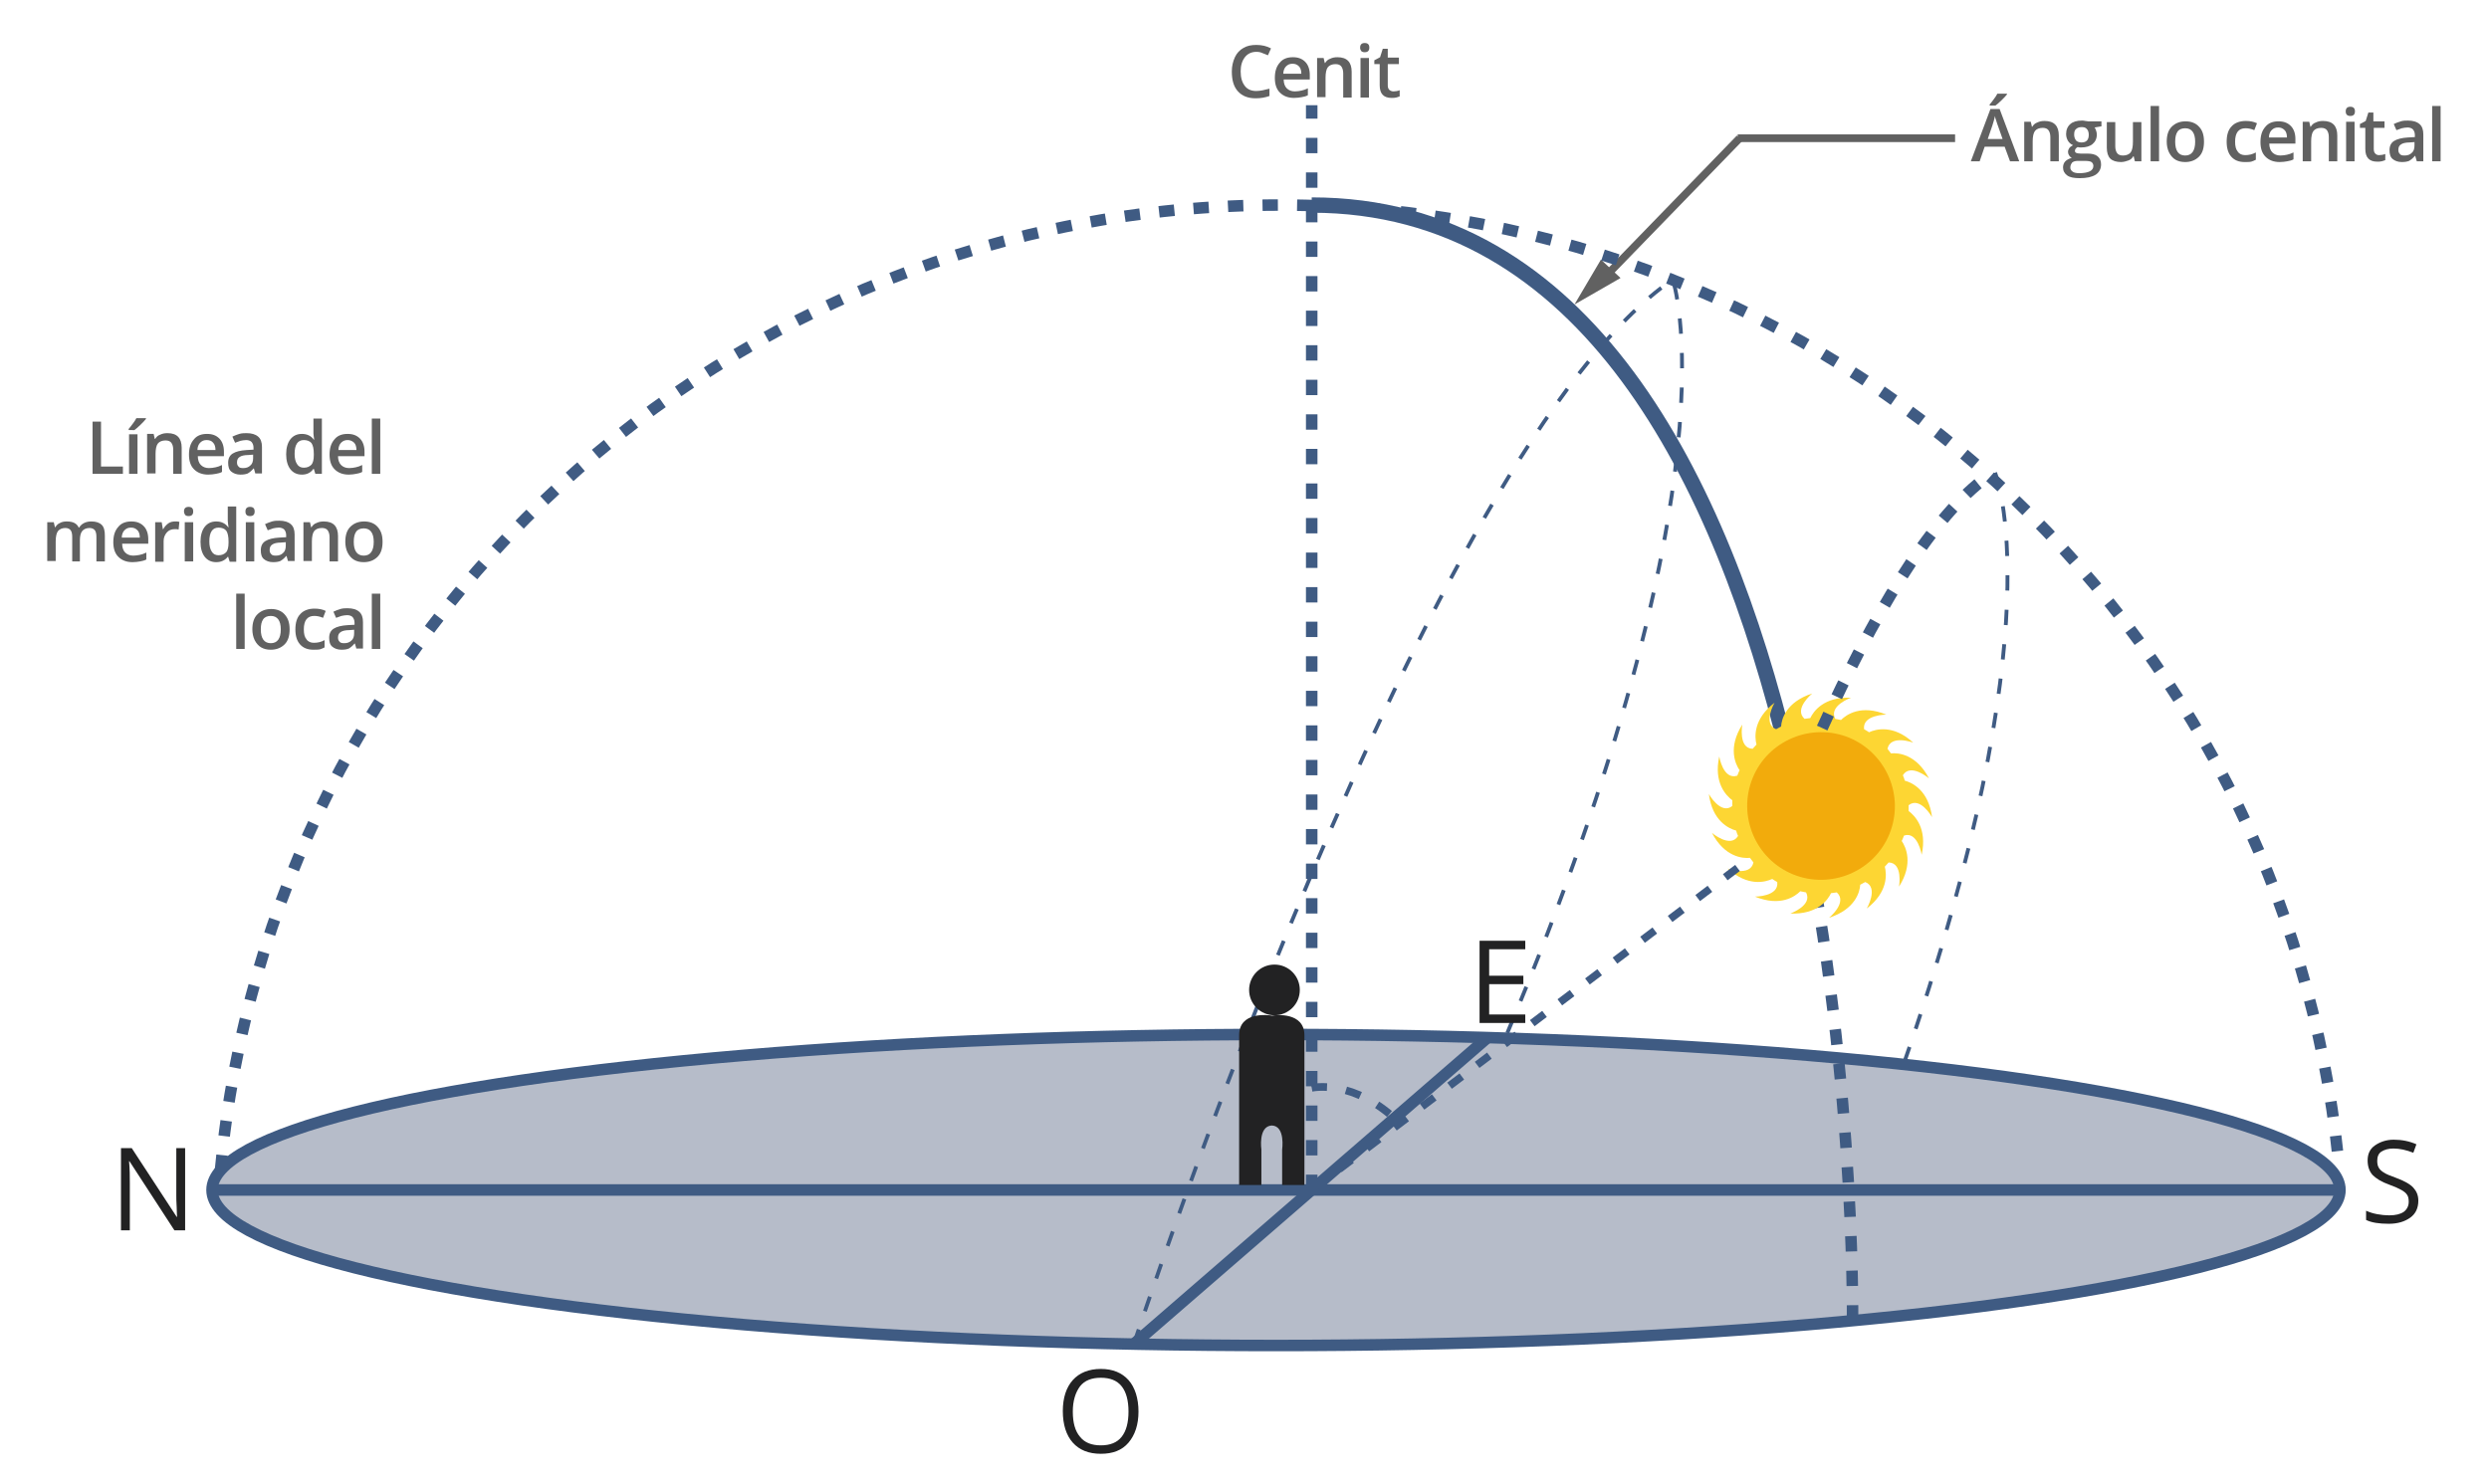
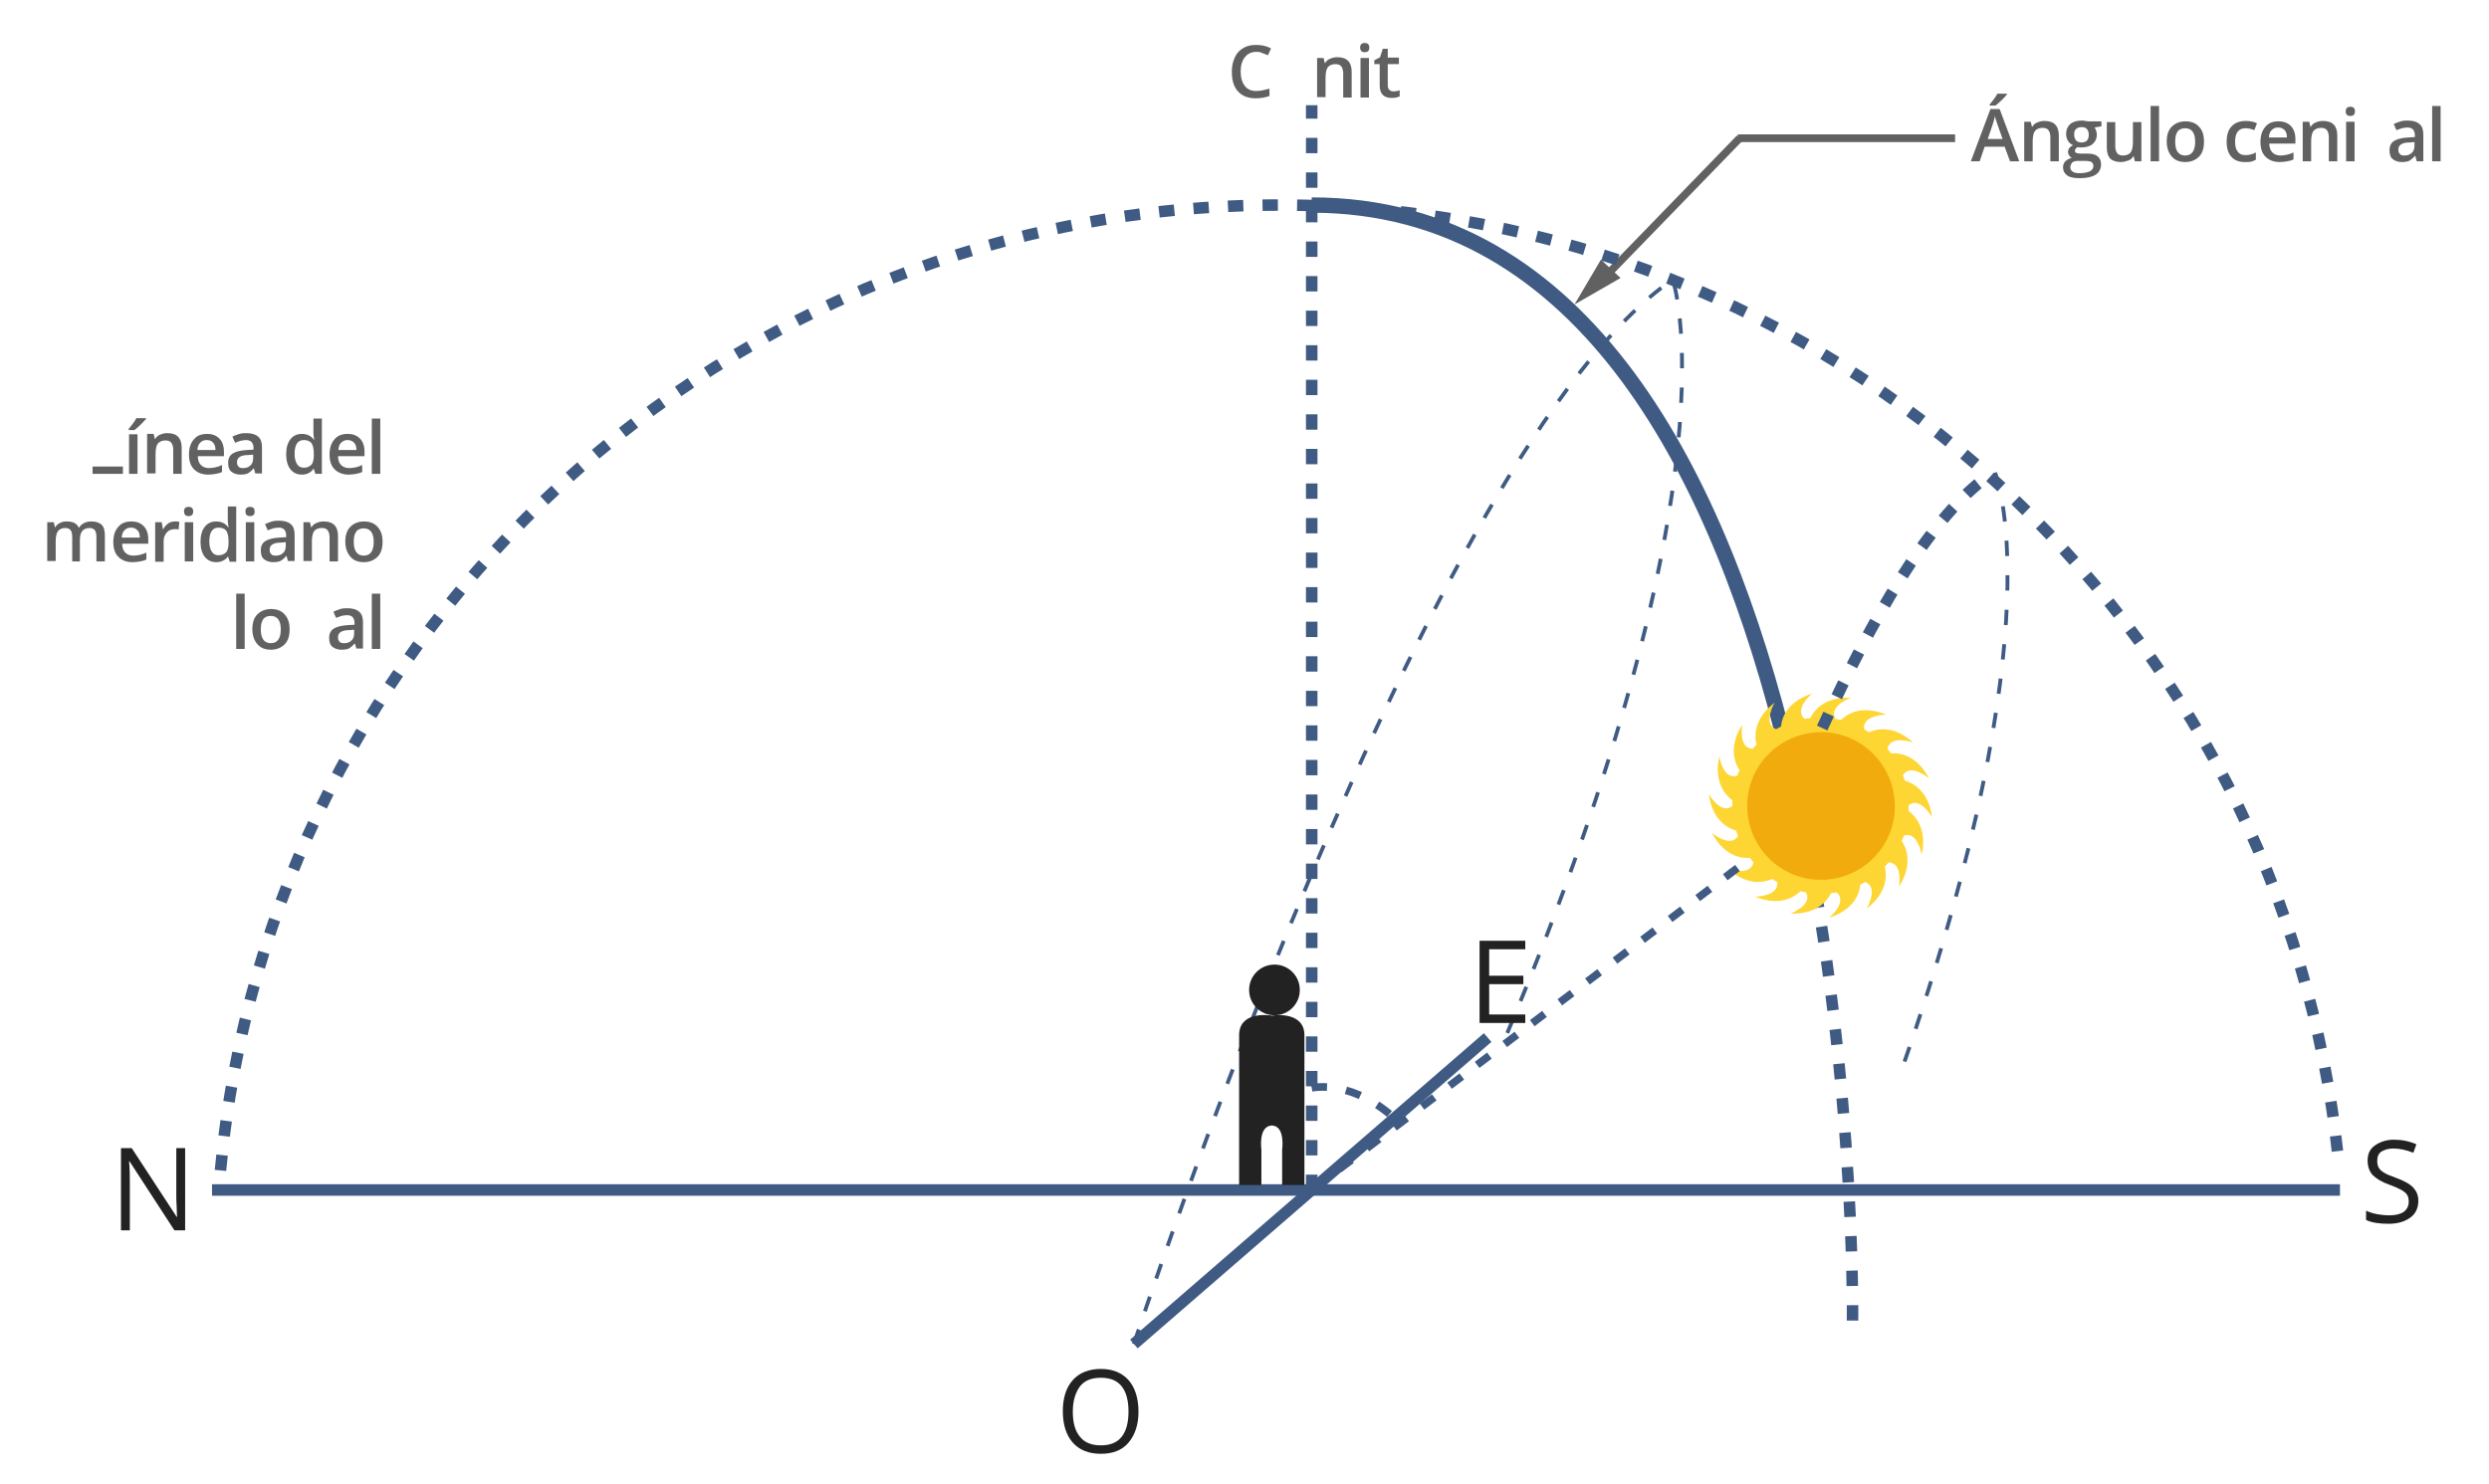
<svg xmlns="http://www.w3.org/2000/svg" version="1.1" id="Capa_2" x="0px" y="0px" width="648px" height="386.5px" viewBox="0 0 648 386.5" style="enable-background:new 0 0 648 386.5;" xml:space="preserve">
  <style type="text/css">

	.st0{fill:#B6BCC9;stroke:#3F5B83;stroke-width:3;}
	.st1{fill:none;stroke:#3F5B83;stroke-miterlimit:10;stroke-dasharray:4,5;}
	.st2{fill:none;stroke:#616161;stroke-width:2;}
	.st3{fill:#222223;}
	.st4{fill:#F2AB0C;}
	.st5{fill:#FDD633;}
	.st6{fill:#616161;}
	.st7{fill:none;stroke:#3F5B83;stroke-width:3;}
	.st8{fill:none;stroke:#3F5B83;stroke-width:4;}
	.st9{fill:none;stroke:#3F5B83;stroke-width:2;stroke-miterlimit:10;stroke-dasharray:4,5;}
	.st10{fill:none;stroke:#3F5B83;stroke-width:3;stroke-miterlimit:10;stroke-dasharray:4,5;}

</style>
-   <ellipse class="st0" cx="332.2" cy="309.9" rx="277" ry="40.5" />
  <line class="st7" x1="55.2" y1="309.9" x2="609.2" y2="309.9" />
  <line class="st7" x1="387.3" y1="270.2" x2="295.2" y2="350" />
  <path class="st1" d="M295.2,350c0,0,76.5-233.7,140.3-277.2c0,0,17.8,51.5-43.2,196.5" />
  <path class="st1" d="M519.4,123.1c0,0,16.3,39.2-24.1,154.9" />
  <line class="st10" x1="341.5" y1="309.9" x2="341.5" y2="27.4" />
  <path class="st10" d="M482.3,343.9c0,0,0.9-74-16.8-147.4" />
  <path class="st8" d="M465.5,196.6c-17.4-71.9-52.6-143.2-124-143.2" />
  <g>
    <line class="st2" x1="509" y1="36" x2="452.4" y2="36" />
    <line class="st2" x1="452.9" y1="36" x2="417.1" y2="72.9" />
    <polygon class="st6" points="421.9,72.4 416.8,67.6 409.9,79.3  " />
  </g>
  <g>
    <path class="st6" d="M327.1,13.5c-1.3,0-2.3,0.5-3,1.4c-0.7,0.9-1.1,2.1-1.1,3.7c0,1.7,0.4,2.9,1.1,3.8c0.7,0.9,1.7,1.3,3,1.3   c0.6,0,1.1-0.1,1.7-0.2c0.5-0.1,1.1-0.3,1.7-0.4v1.9c-1.1,0.4-2.3,0.6-3.6,0.6c-2,0-3.5-0.6-4.6-1.8c-1.1-1.2-1.6-2.9-1.6-5.2   c0-1.4,0.3-2.6,0.8-3.7c0.5-1.1,1.3-1.9,2.2-2.4c1-0.6,2.1-0.8,3.4-0.8c1.4,0,2.7,0.3,3.8,0.9l-0.8,1.8c-0.5-0.2-0.9-0.4-1.5-0.6   C328.2,13.6,327.7,13.5,327.1,13.5z" />
-     <path class="st6" d="M336.9,25.5c-1.6,0-2.8-0.5-3.7-1.4c-0.9-0.9-1.3-2.2-1.3-3.8c0-1.7,0.4-3,1.3-4c0.8-1,2-1.4,3.4-1.4   c1.4,0,2.4,0.4,3.2,1.2c0.8,0.8,1.2,2,1.2,3.4v1.2h-6.8c0,1,0.3,1.8,0.8,2.3c0.5,0.5,1.2,0.8,2.1,0.8c0.6,0,1.2-0.1,1.7-0.2   c0.5-0.1,1.1-0.3,1.7-0.6v1.8c-0.5,0.3-1.1,0.4-1.6,0.5S337.6,25.5,336.9,25.5z M336.5,16.6c-0.7,0-1.2,0.2-1.7,0.7   c-0.4,0.4-0.7,1.1-0.7,1.9h4.7c0-0.8-0.2-1.5-0.6-1.9C337.7,16.8,337.2,16.6,336.5,16.6z" />
    <path class="st6" d="M351.9,25.4h-2.2v-6.3c0-0.8-0.2-1.4-0.5-1.8s-0.8-0.6-1.5-0.6c-0.9,0-1.6,0.3-2,0.8c-0.4,0.5-0.6,1.5-0.6,2.7   v5.1h-2.2V15.1h1.7l0.3,1.3h0.1c0.3-0.5,0.7-0.9,1.3-1.1c0.6-0.3,1.2-0.4,1.9-0.4c2.5,0,3.7,1.3,3.7,3.8V25.4z" />
    <path class="st6" d="M354.1,12.4c0-0.4,0.1-0.7,0.3-0.9c0.2-0.2,0.5-0.3,0.9-0.3c0.4,0,0.7,0.1,0.9,0.3c0.2,0.2,0.3,0.5,0.3,0.9   c0,0.4-0.1,0.7-0.3,0.9c-0.2,0.2-0.5,0.3-0.9,0.3c-0.4,0-0.7-0.1-0.9-0.3C354.2,13,354.1,12.8,354.1,12.4z M356.4,25.4h-2.2V15.1   h2.2V25.4z" />
    <path class="st6" d="M362.8,23.8c0.5,0,1.1-0.1,1.6-0.3v1.6c-0.2,0.1-0.6,0.2-0.9,0.3c-0.4,0.1-0.8,0.1-1.2,0.1   c-2.1,0-3.1-1.1-3.1-3.3v-5.5h-1.4v-1l1.5-0.8l0.7-2.2h1.3v2.3h2.9v1.7h-2.9v5.5c0,0.5,0.1,0.9,0.4,1.2   C362.1,23.7,362.4,23.8,362.8,23.8z" />
  </g>
  <g>
    <path class="st6" d="M523.3,42l-1.4-3.8h-5.2l-1.3,3.8h-2.3l5.1-13.6h2.4l5.1,13.6H523.3z M521.4,36.3l-1.3-3.7   c-0.1-0.2-0.2-0.6-0.4-1.2c-0.2-0.5-0.3-0.9-0.3-1.2c-0.2,0.8-0.4,1.6-0.7,2.5l-1.2,3.5H521.4z M518,27.4v-0.2   c0.4-0.4,0.7-0.9,1.1-1.4c0.4-0.5,0.7-1,0.9-1.4h2.5v0.2c-0.3,0.4-0.8,0.9-1.4,1.5c-0.6,0.6-1.2,1.1-1.6,1.4H518z" />
    <path class="st6" d="M536,42h-2.2v-6.3c0-0.8-0.2-1.4-0.5-1.8s-0.8-0.6-1.5-0.6c-0.9,0-1.6,0.3-2,0.8c-0.4,0.5-0.6,1.5-0.6,2.7V42   H527V31.7h1.7l0.3,1.3h0.1c0.3-0.5,0.7-0.9,1.3-1.1c0.6-0.3,1.2-0.4,1.9-0.4c2.5,0,3.7,1.3,3.7,3.8V42z" />
    <path class="st6" d="M547.1,31.7v1.2l-1.8,0.3c0.2,0.2,0.3,0.5,0.4,0.8s0.2,0.6,0.2,1c0,1.1-0.4,1.9-1.1,2.5   c-0.7,0.6-1.7,0.9-3,0.9c-0.3,0-0.6,0-0.9-0.1c-0.5,0.3-0.7,0.6-0.7,1c0,0.2,0.1,0.4,0.3,0.5c0.2,0.1,0.6,0.2,1.2,0.2h1.8   c1.1,0,2,0.2,2.6,0.7c0.6,0.5,0.9,1.2,0.9,2.1c0,1.2-0.5,2.1-1.4,2.7c-1,0.6-2.3,0.9-4.2,0.9c-1.4,0-2.5-0.2-3.2-0.7   c-0.7-0.5-1.1-1.2-1.1-2.1c0-0.6,0.2-1.2,0.6-1.6c0.4-0.4,1-0.7,1.7-0.9c-0.3-0.1-0.5-0.3-0.7-0.6c-0.2-0.3-0.3-0.6-0.3-0.9   c0-0.4,0.1-0.7,0.3-1c0.2-0.3,0.5-0.5,1-0.8c-0.5-0.2-1-0.6-1.3-1.1c-0.3-0.5-0.5-1.1-0.5-1.8c0-1.1,0.4-2,1.1-2.6s1.7-0.9,3-0.9   c0.3,0,0.6,0,0.9,0.1c0.3,0,0.6,0.1,0.7,0.1H547.1z M539,43.6c0,0.5,0.2,0.8,0.6,1.1c0.4,0.3,1,0.4,1.8,0.4c1.2,0,2.1-0.2,2.7-0.5   c0.6-0.3,0.9-0.8,0.9-1.4c0-0.4-0.2-0.8-0.5-1c-0.3-0.2-0.9-0.3-1.8-0.3h-1.7c-0.6,0-1.1,0.1-1.5,0.4C539.2,42.7,539,43.1,539,43.6   z M540,35.1c0,0.6,0.2,1.1,0.5,1.5c0.3,0.3,0.8,0.5,1.4,0.5c1.3,0,1.9-0.7,1.9-2c0-0.7-0.2-1.2-0.5-1.5c-0.3-0.4-0.8-0.5-1.4-0.5   c-0.6,0-1.1,0.2-1.4,0.5C540.1,33.9,540,34.4,540,35.1z" />
    <path class="st6" d="M555.8,42l-0.3-1.3h-0.1c-0.3,0.5-0.7,0.9-1.3,1.1s-1.2,0.4-1.9,0.4c-1.2,0-2.2-0.3-2.8-0.9   c-0.6-0.6-0.9-1.6-0.9-2.8v-6.7h2.2v6.3c0,0.8,0.2,1.4,0.5,1.8c0.3,0.4,0.8,0.6,1.5,0.6c0.9,0,1.6-0.3,2-0.8   c0.4-0.5,0.6-1.5,0.6-2.8v-5.1h2.2V42H555.8z" />
    <path class="st6" d="M562.1,42h-2.2V27.6h2.2V42z" />
    <path class="st6" d="M573.8,36.9c0,1.7-0.4,3-1.3,3.9c-0.9,0.9-2.1,1.4-3.6,1.4c-1,0-1.8-0.2-2.5-0.6c-0.7-0.4-1.3-1.1-1.7-1.9   c-0.4-0.8-0.6-1.8-0.6-2.8c0-1.7,0.4-3,1.3-3.9c0.9-0.9,2.1-1.4,3.6-1.4c1.5,0,2.7,0.5,3.5,1.4C573.4,33.9,573.8,35.2,573.8,36.9z    M566.3,36.9c0,2.4,0.9,3.6,2.6,3.6c1.7,0,2.6-1.2,2.6-3.6c0-2.3-0.9-3.5-2.6-3.5c-0.9,0-1.6,0.3-2,0.9   C566.5,34.9,566.3,35.7,566.3,36.9z" />
    <path class="st6" d="M584.4,42.2c-1.6,0-2.7-0.5-3.5-1.4c-0.8-0.9-1.2-2.2-1.2-3.9c0-1.7,0.4-3.1,1.3-4c0.8-0.9,2.1-1.4,3.7-1.4   c1.1,0,2.1,0.2,2.9,0.6l-0.7,1.8c-0.9-0.4-1.7-0.5-2.3-0.5c-1.8,0-2.7,1.2-2.7,3.5c0,1.2,0.2,2,0.7,2.6c0.4,0.6,1.1,0.9,1.9,0.9   c1,0,1.9-0.2,2.8-0.7v1.9c-0.4,0.2-0.8,0.4-1.2,0.5S585,42.2,584.4,42.2z" />
    <path class="st6" d="M593.5,42.2c-1.6,0-2.8-0.5-3.7-1.4c-0.9-0.9-1.3-2.2-1.3-3.8c0-1.7,0.4-3,1.3-4c0.8-1,2-1.4,3.4-1.4   c1.4,0,2.4,0.4,3.2,1.2c0.8,0.8,1.2,2,1.2,3.4v1.2h-6.8c0,1,0.3,1.8,0.8,2.3c0.5,0.5,1.2,0.8,2.1,0.8c0.6,0,1.2-0.1,1.7-0.2   c0.5-0.1,1.1-0.3,1.7-0.6v1.8c-0.5,0.3-1.1,0.4-1.6,0.5S594.2,42.2,593.5,42.2z M593.1,33.2c-0.7,0-1.2,0.2-1.7,0.7   c-0.4,0.4-0.7,1.1-0.7,1.9h4.7c0-0.8-0.2-1.5-0.6-1.9C594.3,33.4,593.8,33.2,593.1,33.2z" />
    <path class="st6" d="M608.5,42h-2.2v-6.3c0-0.8-0.2-1.4-0.5-1.8s-0.8-0.6-1.5-0.6c-0.9,0-1.6,0.3-2,0.8c-0.4,0.5-0.6,1.5-0.6,2.7   V42h-2.2V31.7h1.7l0.3,1.3h0.1c0.3-0.5,0.7-0.9,1.3-1.1c0.6-0.3,1.2-0.4,1.9-0.4c2.5,0,3.7,1.3,3.7,3.8V42z" />
    <path class="st6" d="M610.7,29c0-0.4,0.1-0.7,0.3-0.9c0.2-0.2,0.5-0.3,0.9-0.3c0.4,0,0.7,0.1,0.9,0.3c0.2,0.2,0.3,0.5,0.3,0.9   c0,0.4-0.1,0.7-0.3,0.9c-0.2,0.2-0.5,0.3-0.9,0.3c-0.4,0-0.7-0.1-0.9-0.3C610.8,29.7,610.7,29.4,610.7,29z M613,42h-2.2V31.7h2.2   V42z" />
-     <path class="st6" d="M619.4,40.4c0.5,0,1.1-0.1,1.6-0.3v1.6c-0.2,0.1-0.6,0.2-0.9,0.3c-0.4,0.1-0.8,0.1-1.2,0.1   c-2.1,0-3.1-1.1-3.1-3.3v-5.5h-1.4v-1l1.5-0.8l0.7-2.2h1.3v2.3h2.9v1.7H618v5.5c0,0.5,0.1,0.9,0.4,1.2   C618.7,40.3,619,40.4,619.4,40.4z" />
    <path class="st6" d="M629.2,42l-0.4-1.4h-0.1c-0.5,0.6-1,1-1.5,1.3c-0.5,0.2-1.1,0.3-1.9,0.3c-1,0-1.8-0.3-2.4-0.8   c-0.6-0.5-0.8-1.3-0.8-2.3c0-1.1,0.4-1.9,1.2-2.4c0.8-0.5,2-0.8,3.6-0.9l1.8-0.1v-0.5c0-0.7-0.2-1.1-0.5-1.5   c-0.3-0.3-0.8-0.5-1.4-0.5c-0.5,0-1,0.1-1.5,0.2c-0.5,0.2-0.9,0.3-1.4,0.5l-0.7-1.6c0.6-0.3,1.2-0.5,1.8-0.7   c0.7-0.2,1.3-0.2,1.9-0.2c1.3,0,2.3,0.3,3,0.9c0.7,0.6,1,1.5,1,2.7V42H629.2z M626,40.5c0.8,0,1.4-0.2,1.9-0.7   c0.5-0.4,0.7-1.1,0.7-1.9v-0.9l-1.3,0.1c-1,0-1.8,0.2-2.2,0.5c-0.5,0.3-0.7,0.8-0.7,1.4c0,0.5,0.1,0.8,0.4,1.1   C625,40.4,625.4,40.5,626,40.5z" />
    <path class="st6" d="M635.4,42h-2.2V27.6h2.2V42z" />
  </g>
  <g>
-     <path class="st6" d="M24.1,123.4v-13.6h2.2v11.7H32v1.9H24.1z" />
+     <path class="st6" d="M24.1,123.4v-13.6v11.7H32v1.9H24.1z" />
    <path class="st6" d="M33.5,111.9v-0.2c0.4-0.4,0.7-0.9,1.1-1.4c0.4-0.5,0.7-1,0.9-1.4H38v0.2c-0.3,0.4-0.8,0.9-1.4,1.5   c-0.6,0.6-1.2,1.1-1.6,1.4H33.5z M35.8,123.4h-2.2v-10.3h2.2V123.4z" />
    <path class="st6" d="M47.3,123.4h-2.2v-6.3c0-0.8-0.2-1.4-0.5-1.8s-0.8-0.6-1.5-0.6c-0.9,0-1.6,0.3-2,0.8c-0.4,0.5-0.6,1.5-0.6,2.7   v5.1h-2.2v-10.3H40l0.3,1.3h0.1c0.3-0.5,0.7-0.9,1.3-1.1c0.6-0.3,1.2-0.4,1.9-0.4c2.5,0,3.7,1.3,3.7,3.8V123.4z" />
    <path class="st6" d="M54.2,123.6c-1.6,0-2.8-0.5-3.7-1.4c-0.9-0.9-1.3-2.2-1.3-3.8c0-1.7,0.4-3,1.3-4c0.8-1,2-1.4,3.4-1.4   c1.4,0,2.4,0.4,3.2,1.2c0.8,0.8,1.2,2,1.2,3.4v1.2h-6.8c0,1,0.3,1.8,0.8,2.3c0.5,0.5,1.2,0.8,2.1,0.8c0.6,0,1.2-0.1,1.7-0.2   c0.5-0.1,1.1-0.3,1.7-0.6v1.8c-0.5,0.3-1.1,0.4-1.6,0.5S54.9,123.6,54.2,123.6z M53.8,114.6c-0.7,0-1.2,0.2-1.7,0.7   c-0.4,0.4-0.7,1.1-0.7,1.9h4.7c0-0.8-0.2-1.5-0.6-1.9C55.1,114.8,54.5,114.6,53.8,114.6z" />
    <path class="st6" d="M66.5,123.4l-0.4-1.4H66c-0.5,0.6-1,1-1.5,1.3c-0.5,0.2-1.1,0.3-1.9,0.3c-1,0-1.8-0.3-2.4-0.8   c-0.6-0.5-0.8-1.3-0.8-2.3c0-1.1,0.4-1.9,1.2-2.4c0.8-0.5,2-0.8,3.6-0.9l1.8-0.1v-0.5c0-0.7-0.2-1.1-0.5-1.5   c-0.3-0.3-0.8-0.5-1.4-0.5c-0.5,0-1,0.1-1.5,0.2c-0.5,0.2-0.9,0.3-1.4,0.5l-0.7-1.6c0.6-0.3,1.2-0.5,1.8-0.7   c0.7-0.2,1.3-0.2,1.9-0.2c1.3,0,2.3,0.3,3,0.9c0.7,0.6,1,1.5,1,2.7v6.9H66.5z M63.3,121.9c0.8,0,1.4-0.2,1.9-0.7   c0.5-0.4,0.7-1.1,0.7-1.9v-0.9l-1.3,0.1c-1,0-1.8,0.2-2.2,0.5c-0.5,0.3-0.7,0.8-0.7,1.4c0,0.5,0.1,0.8,0.4,1.1   C62.3,121.8,62.7,121.9,63.3,121.9z" />
    <path class="st6" d="M78.6,123.6c-1.3,0-2.3-0.5-3-1.4s-1.1-2.2-1.1-3.9c0-1.7,0.4-3,1.1-3.9c0.7-0.9,1.7-1.4,3-1.4   c1.3,0,2.4,0.5,3.1,1.5h0.1c-0.1-0.7-0.2-1.3-0.2-1.7V109h2.2v14.4h-1.7l-0.4-1.3h-0.1C80.9,123.1,79.9,123.6,78.6,123.6z    M79.1,121.8c0.9,0,1.5-0.3,2-0.8c0.4-0.5,0.6-1.3,0.6-2.5v-0.3c0-1.3-0.2-2.2-0.6-2.8c-0.4-0.5-1.1-0.8-2-0.8   c-0.8,0-1.4,0.3-1.8,0.9c-0.4,0.6-0.6,1.5-0.6,2.7c0,1.1,0.2,2,0.6,2.6C77.7,121.5,78.3,121.8,79.1,121.8z" />
    <path class="st6" d="M90.8,123.6c-1.6,0-2.8-0.5-3.7-1.4c-0.9-0.9-1.3-2.2-1.3-3.8c0-1.7,0.4-3,1.3-4c0.8-1,2-1.4,3.4-1.4   c1.4,0,2.4,0.4,3.2,1.2c0.8,0.8,1.2,2,1.2,3.4v1.2H88c0,1,0.3,1.8,0.8,2.3c0.5,0.5,1.2,0.8,2.1,0.8c0.6,0,1.2-0.1,1.7-0.2   c0.5-0.1,1.1-0.3,1.7-0.6v1.8c-0.5,0.3-1.1,0.4-1.6,0.5S91.5,123.6,90.8,123.6z M90.5,114.6c-0.7,0-1.2,0.2-1.7,0.7   c-0.4,0.4-0.7,1.1-0.7,1.9h4.7c0-0.8-0.2-1.5-0.6-1.9C91.7,114.8,91.1,114.6,90.5,114.6z" />
    <path class="st6" d="M99,123.4h-2.2V109H99V123.4z" />
    <path class="st6" d="M21,146.2h-2.2v-6.3c0-0.8-0.1-1.4-0.4-1.8c-0.3-0.4-0.8-0.6-1.4-0.6c-0.8,0-1.5,0.3-1.9,0.8   c-0.4,0.5-0.6,1.5-0.6,2.7v5.1h-2.2V136h1.7l0.3,1.3h0.1c0.3-0.5,0.7-0.9,1.2-1.1c0.5-0.3,1.1-0.4,1.8-0.4c1.6,0,2.6,0.5,3.1,1.6   h0.1c0.3-0.5,0.7-0.9,1.3-1.2c0.6-0.3,1.2-0.4,1.9-0.4c1.2,0,2.1,0.3,2.7,0.9c0.6,0.6,0.8,1.6,0.8,2.8v6.7h-2.2v-6.3   c0-0.8-0.1-1.4-0.4-1.8c-0.3-0.4-0.8-0.6-1.4-0.6c-0.8,0-1.5,0.3-1.9,0.8c-0.4,0.5-0.6,1.3-0.6,2.4V146.2z" />
    <path class="st6" d="M34.5,146.4c-1.6,0-2.8-0.5-3.7-1.4c-0.9-0.9-1.3-2.2-1.3-3.8c0-1.7,0.4-3,1.3-4c0.8-1,2-1.4,3.4-1.4   c1.4,0,2.4,0.4,3.2,1.2c0.8,0.8,1.2,2,1.2,3.4v1.2h-6.8c0,1,0.3,1.8,0.8,2.3c0.5,0.5,1.2,0.8,2.1,0.8c0.6,0,1.2-0.1,1.7-0.2   c0.5-0.1,1.1-0.3,1.7-0.6v1.8c-0.5,0.3-1.1,0.4-1.6,0.5S35.2,146.4,34.5,146.4z M34.1,137.4c-0.7,0-1.2,0.2-1.7,0.7   c-0.4,0.4-0.7,1.1-0.7,1.9h4.7c0-0.8-0.2-1.5-0.6-1.9C35.3,137.6,34.8,137.4,34.1,137.4z" />
    <path class="st6" d="M45.6,135.8c0.4,0,0.8,0,1.1,0.1l-0.2,2c-0.3-0.1-0.6-0.1-1-0.1c-0.9,0-1.6,0.3-2.1,0.9   c-0.5,0.6-0.8,1.3-0.8,2.2v5.4h-2.2V136h1.7l0.3,1.8h0.1c0.3-0.6,0.8-1.1,1.3-1.5C44.4,135.9,45,135.8,45.6,135.8z" />
    <path class="st6" d="M47.9,133.2c0-0.4,0.1-0.7,0.3-0.9c0.2-0.2,0.5-0.3,0.9-0.3c0.4,0,0.7,0.1,0.9,0.3c0.2,0.2,0.3,0.5,0.3,0.9   c0,0.4-0.1,0.7-0.3,0.9c-0.2,0.2-0.5,0.3-0.9,0.3c-0.4,0-0.7-0.1-0.9-0.3C48.1,133.9,47.9,133.6,47.9,133.2z M50.3,146.2h-2.2V136   h2.2V146.2z" />
    <path class="st6" d="M56.3,146.4c-1.3,0-2.3-0.5-3-1.4s-1.1-2.2-1.1-3.9c0-1.7,0.4-3,1.1-3.9c0.7-0.9,1.7-1.4,3-1.4   c1.3,0,2.4,0.5,3.1,1.5h0.1c-0.1-0.7-0.2-1.3-0.2-1.7v-3.7h2.2v14.4h-1.7l-0.4-1.3h-0.1C58.6,145.9,57.6,146.4,56.3,146.4z    M56.9,144.6c0.9,0,1.5-0.3,2-0.8c0.4-0.5,0.6-1.3,0.6-2.5v-0.3c0-1.3-0.2-2.2-0.6-2.8c-0.4-0.5-1.1-0.8-2-0.8   c-0.8,0-1.4,0.3-1.8,0.9c-0.4,0.6-0.6,1.5-0.6,2.7c0,1.1,0.2,2,0.6,2.6C55.5,144.3,56.1,144.6,56.9,144.6z" />
    <path class="st6" d="M63.9,133.2c0-0.4,0.1-0.7,0.3-0.9c0.2-0.2,0.5-0.3,0.9-0.3c0.4,0,0.7,0.1,0.9,0.3c0.2,0.2,0.3,0.5,0.3,0.9   c0,0.4-0.1,0.7-0.3,0.9c-0.2,0.2-0.5,0.3-0.9,0.3c-0.4,0-0.7-0.1-0.9-0.3C64,133.9,63.9,133.6,63.9,133.2z M66.2,146.2H64V136h2.2   V146.2z" />
    <path class="st6" d="M75,146.2l-0.4-1.4h-0.1c-0.5,0.6-1,1-1.5,1.3c-0.5,0.2-1.1,0.3-1.9,0.3c-1,0-1.8-0.3-2.4-0.8   c-0.6-0.5-0.8-1.3-0.8-2.3c0-1.1,0.4-1.9,1.2-2.4c0.8-0.5,2-0.8,3.6-0.9l1.8-0.1v-0.5c0-0.7-0.2-1.1-0.5-1.5   c-0.3-0.3-0.8-0.5-1.4-0.5c-0.5,0-1,0.1-1.5,0.2c-0.5,0.2-0.9,0.3-1.4,0.5l-0.7-1.6c0.6-0.3,1.2-0.5,1.8-0.7   c0.7-0.2,1.3-0.2,1.9-0.2c1.3,0,2.3,0.3,3,0.9c0.7,0.6,1,1.5,1,2.7v6.9H75z M71.8,144.7c0.8,0,1.4-0.2,1.9-0.7   c0.5-0.4,0.7-1.1,0.7-1.9v-0.9l-1.3,0.1c-1,0-1.8,0.2-2.2,0.5c-0.5,0.3-0.7,0.8-0.7,1.4c0,0.5,0.1,0.8,0.4,1.1   C70.8,144.6,71.2,144.7,71.8,144.7z" />
    <path class="st6" d="M88,146.2h-2.2v-6.3c0-0.8-0.2-1.4-0.5-1.8s-0.8-0.6-1.5-0.6c-0.9,0-1.6,0.3-2,0.8c-0.4,0.5-0.6,1.5-0.6,2.7   v5.1H79V136h1.7l0.3,1.3h0.1c0.3-0.5,0.7-0.9,1.3-1.1c0.6-0.3,1.2-0.4,1.9-0.4c2.5,0,3.7,1.3,3.7,3.8V146.2z" />
    <path class="st6" d="M99.6,141.1c0,1.7-0.4,3-1.3,3.9c-0.9,0.9-2.1,1.4-3.6,1.4c-1,0-1.8-0.2-2.5-0.6c-0.7-0.4-1.3-1.1-1.7-1.9   c-0.4-0.8-0.6-1.8-0.6-2.8c0-1.7,0.4-3,1.3-3.9c0.9-0.9,2.1-1.4,3.6-1.4c1.5,0,2.7,0.5,3.5,1.4C99.2,138.2,99.6,139.4,99.6,141.1z    M92.1,141.1c0,2.4,0.9,3.6,2.6,3.6c1.7,0,2.6-1.2,2.6-3.6c0-2.3-0.9-3.5-2.6-3.5c-0.9,0-1.6,0.3-2,0.9   C92.3,139.1,92.1,139.9,92.1,141.1z" />
    <path class="st6" d="M63.7,169h-2.2v-14.4h2.2V169z" />
    <path class="st6" d="M75.4,163.9c0,1.7-0.4,3-1.3,3.9c-0.9,0.9-2.1,1.4-3.6,1.4c-1,0-1.8-0.2-2.5-0.6c-0.7-0.4-1.3-1.1-1.7-1.9   c-0.4-0.8-0.6-1.8-0.6-2.8c0-1.7,0.4-3,1.3-3.9c0.9-0.9,2.1-1.4,3.6-1.4c1.5,0,2.7,0.5,3.5,1.4C75,161,75.4,162.2,75.4,163.9z    M67.9,163.9c0,2.4,0.9,3.6,2.6,3.6c1.7,0,2.6-1.2,2.6-3.6c0-2.3-0.9-3.5-2.6-3.5c-0.9,0-1.6,0.3-2,0.9   C68.1,161.9,67.9,162.7,67.9,163.9z" />
-     <path class="st6" d="M81.6,169.2c-1.6,0-2.7-0.5-3.5-1.4c-0.8-0.9-1.2-2.2-1.2-3.9c0-1.7,0.4-3.1,1.3-4c0.8-0.9,2.1-1.4,3.7-1.4   c1.1,0,2.1,0.2,2.9,0.6l-0.7,1.8c-0.9-0.4-1.7-0.5-2.3-0.5c-1.8,0-2.7,1.2-2.7,3.5c0,1.2,0.2,2,0.7,2.6c0.4,0.6,1.1,0.9,1.9,0.9   c1,0,1.9-0.2,2.8-0.7v1.9c-0.4,0.2-0.8,0.4-1.2,0.5S82.2,169.2,81.6,169.2z" />
    <path class="st6" d="M92.8,169l-0.4-1.4h-0.1c-0.5,0.6-1,1-1.5,1.3c-0.5,0.2-1.1,0.3-1.9,0.3c-1,0-1.8-0.3-2.4-0.8   c-0.6-0.5-0.8-1.3-0.8-2.3c0-1.1,0.4-1.9,1.2-2.4c0.8-0.5,2-0.8,3.6-0.9l1.8-0.1v-0.5c0-0.7-0.2-1.1-0.5-1.5   c-0.3-0.3-0.8-0.5-1.4-0.5c-0.5,0-1,0.1-1.5,0.2c-0.5,0.2-0.9,0.3-1.4,0.5l-0.7-1.6c0.6-0.3,1.2-0.5,1.8-0.7   c0.7-0.2,1.3-0.2,1.9-0.2c1.3,0,2.3,0.3,3,0.9c0.7,0.6,1,1.5,1,2.7v6.9H92.8z M89.6,167.5c0.8,0,1.4-0.2,1.9-0.7   c0.5-0.4,0.7-1.1,0.7-1.9v-0.9l-1.3,0.1c-1,0-1.8,0.2-2.2,0.5c-0.5,0.3-0.7,0.8-0.7,1.4c0,0.5,0.1,0.8,0.4,1.1   C88.6,167.4,89,167.5,89.6,167.5z" />
    <path class="st6" d="M99,169h-2.2v-14.4H99V169z" />
  </g>
  <g>
    <path class="st3" d="M296.4,367.6c0,3.4-0.9,6.1-2.6,8.1c-1.7,2-4.1,2.9-7.2,2.9c-3.2,0-5.6-1-7.3-2.9c-1.7-1.9-2.6-4.7-2.6-8.2   c0-3.5,0.9-6.2,2.6-8.1c1.7-1.9,4.2-2.9,7.3-2.9c3.1,0,5.5,1,7.2,2.9S296.4,364.2,296.4,367.6z M279.3,367.6c0,2.9,0.6,5.1,1.9,6.6   c1.2,1.5,3,2.2,5.4,2.2c2.4,0,4.2-0.7,5.4-2.2s1.8-3.7,1.8-6.6c0-2.9-0.6-5.1-1.8-6.6c-1.2-1.5-3-2.2-5.4-2.2   c-2.4,0-4.2,0.7-5.4,2.2C280,362.6,279.3,364.8,279.3,367.6z" />
  </g>
  <g>
    <path class="st3" d="M629.6,312.7c0,1.9-0.7,3.4-2.1,4.4s-3.2,1.6-5.6,1.6c-2.5,0-4.5-0.3-5.9-1v-2.4c0.9,0.4,1.8,0.7,2.9,0.9   s2.1,0.3,3.1,0.3c1.7,0,2.9-0.3,3.8-0.9c0.8-0.6,1.3-1.5,1.3-2.6c0-0.7-0.1-1.4-0.4-1.8c-0.3-0.5-0.8-0.9-1.5-1.3s-1.8-0.9-3.2-1.4   c-2-0.7-3.4-1.6-4.3-2.5c-0.9-1-1.3-2.3-1.3-3.8c0-1.7,0.6-3,1.9-3.9s2.9-1.5,4.9-1.5c2.1,0,4.1,0.4,5.9,1.2l-0.8,2.2   c-1.8-0.7-3.5-1.1-5.2-1.1c-1.3,0-2.3,0.3-3.1,0.8s-1.1,1.4-1.1,2.4c0,0.7,0.1,1.3,0.4,1.8c0.3,0.5,0.7,0.9,1.4,1.3   c0.6,0.4,1.6,0.8,3,1.3c2.2,0.8,3.8,1.7,4.6,2.6S629.6,311.2,629.6,312.7z" />
  </g>
  <g>
    <path class="st3" d="M48.2,320.4h-2.8l-11.7-18h-0.1c0.2,2.1,0.2,4,0.2,5.8v12.2h-2.3V299h2.8L46,316.9h0.1c0-0.3-0.1-1.1-0.1-2.5   c-0.1-1.4-0.1-2.5-0.1-3.1V299h2.3V320.4z" />
  </g>
  <g>
    <path class="st3" d="M397.1,266.4h-11.9V245h11.9v2.2h-9.4v6.9h8.9v2.2h-8.9v7.9h9.4V266.4z" />
  </g>
  <path class="st10" d="M57.4,304.8c12.9-141,131.5-251.4,275.8-251.4c143.4,0,261.4,109,275.6,248.7" />
  <g>
    <path class="st5" d="M500.3,222.6c1.5-6.9-1.8-10.2-3.4-11.4c0-0.5,0-1,0-1.5c3-2.4,6.1,3.1,6.1,3.1c-0.9-7-5.2-9-7.1-9.5   c-0.1-0.5-0.3-0.9-0.5-1.4c2-3.3,6.8,0.8,6.8,0.8c-3.3-6.3-8-6.7-9.9-6.5c-0.3-0.4-0.6-0.8-0.9-1.2c0.8-3.8,6.7-1.6,6.7-1.6   c-5.2-4.8-9.8-3.5-11.5-2.7c-0.4-0.3-0.8-0.5-1.3-0.8c-0.5-3.8,5.8-3.8,5.8-3.8c-6.6-2.7-10.4,0-11.8,1.4c-0.5-0.1-1-0.2-1.5-0.3   c-1.8-3.4,4.1-5.5,4.1-5.5c-7.1-0.3-9.8,3.6-10.6,5.3c-0.5,0.1-1,0.1-1.5,0.2c-2.9-2.6,2-6.6,2-6.6c-6.8,2.2-8,6.7-8.1,8.6   c-0.4,0.2-0.9,0.5-1.3,0.7c-3.6-1.4-0.4-6.9-0.4-6.9c-5.6,4.3-5.2,9-4.7,10.9c-0.3,0.4-0.7,0.7-1,1.1c-3.8-0.1-2.7-6.3-2.7-6.3   c-3.8,6-1.8,10.3-0.7,11.9c-0.1,0.1-0.1,0.3-0.2,0.4c-0.1,0.3-0.3,0.7-0.4,1c-3.7,1.2-4.7-5-4.7-5c-1.5,6.9,1.8,10.2,3.4,11.4   c0,0.5,0,1,0,1.5c-3,2.4-6.1-3.1-6.1-3.1c0.9,7,5.2,9,7.1,9.5c0.1,0.5,0.3,0.9,0.5,1.4c-2,3.3-6.8-0.8-6.8-0.8   c3.3,6.3,8,6.7,9.9,6.5c0.3,0.4,0.6,0.8,0.9,1.2c-0.8,3.8-6.7,1.6-6.7,1.6c5.3,4.8,9.8,3.5,11.6,2.7c0.4,0.3,0.8,0.5,1.3,0.8   c0.5,3.8-5.8,3.8-5.8,3.8c6.6,2.7,10.4,0,11.8-1.4c0.5,0.1,1,0.2,1.5,0.3c1.8,3.4-4.1,5.5-4.1,5.5c7.1,0.3,9.8-3.6,10.6-5.3   c0.5-0.1,1-0.1,1.5-0.2c2.9,2.6-2,6.6-2,6.6c6.8-2.2,8-6.7,8.1-8.6c0.4-0.2,0.9-0.5,1.3-0.7c3.6,1.4,0.4,6.9,0.4,6.9   c5.6-4.3,5.2-9,4.7-10.9c0.3-0.4,0.7-0.7,1-1.1c3.8,0.1,2.7,6.3,2.7,6.3c3.8-6,1.8-10.3,0.7-11.9c0.1-0.1,0.1-0.3,0.2-0.4   c0.1-0.3,0.3-0.7,0.4-1C499.3,216.4,500.3,222.6,500.3,222.6" />
    <path class="st4" d="M491.9,217.2c-4,9.8-15.3,14.5-25.1,10.5c-9.8-4-14.5-15.3-10.5-25.1c4-9.8,15.3-14.5,25.1-10.5   C491.2,196.2,495.9,207.4,491.9,217.2" />
  </g>
  <g>
    <path class="st3" d="M322.6,269.6c0,6.6,0,39,0,39h5.8v-9.2c0,0-0.9-6.1,2.7-6.3c3.6,0.1,2.7,6.3,2.7,6.3v9.2h5.8c0,0,0-32.5,0-39   c0-6.1-7.5-5.3-8.4-5.1C330.1,264.3,322.6,263.4,322.6,269.6z" />
    <path class="st3" d="M325.2,257.8c0,3.6,2.9,6.6,6.6,6.6c3.6,0,6.6-2.9,6.6-6.6c0-3.6-2.9-6.6-6.6-6.6   C328.1,251.2,325.2,254.2,325.2,257.8z" />
  </g>
  <line class="st9" x1="341.5" y1="309.9" x2="455.7" y2="223.5" />
  <path class="st9" d="M341.5,283.3c0,0,11-2.6,23,9.3" />
  <path class="st10" d="M474.4,189.6c13.1-28.9,27.5-53.5,41.8-64.6" />
</svg>